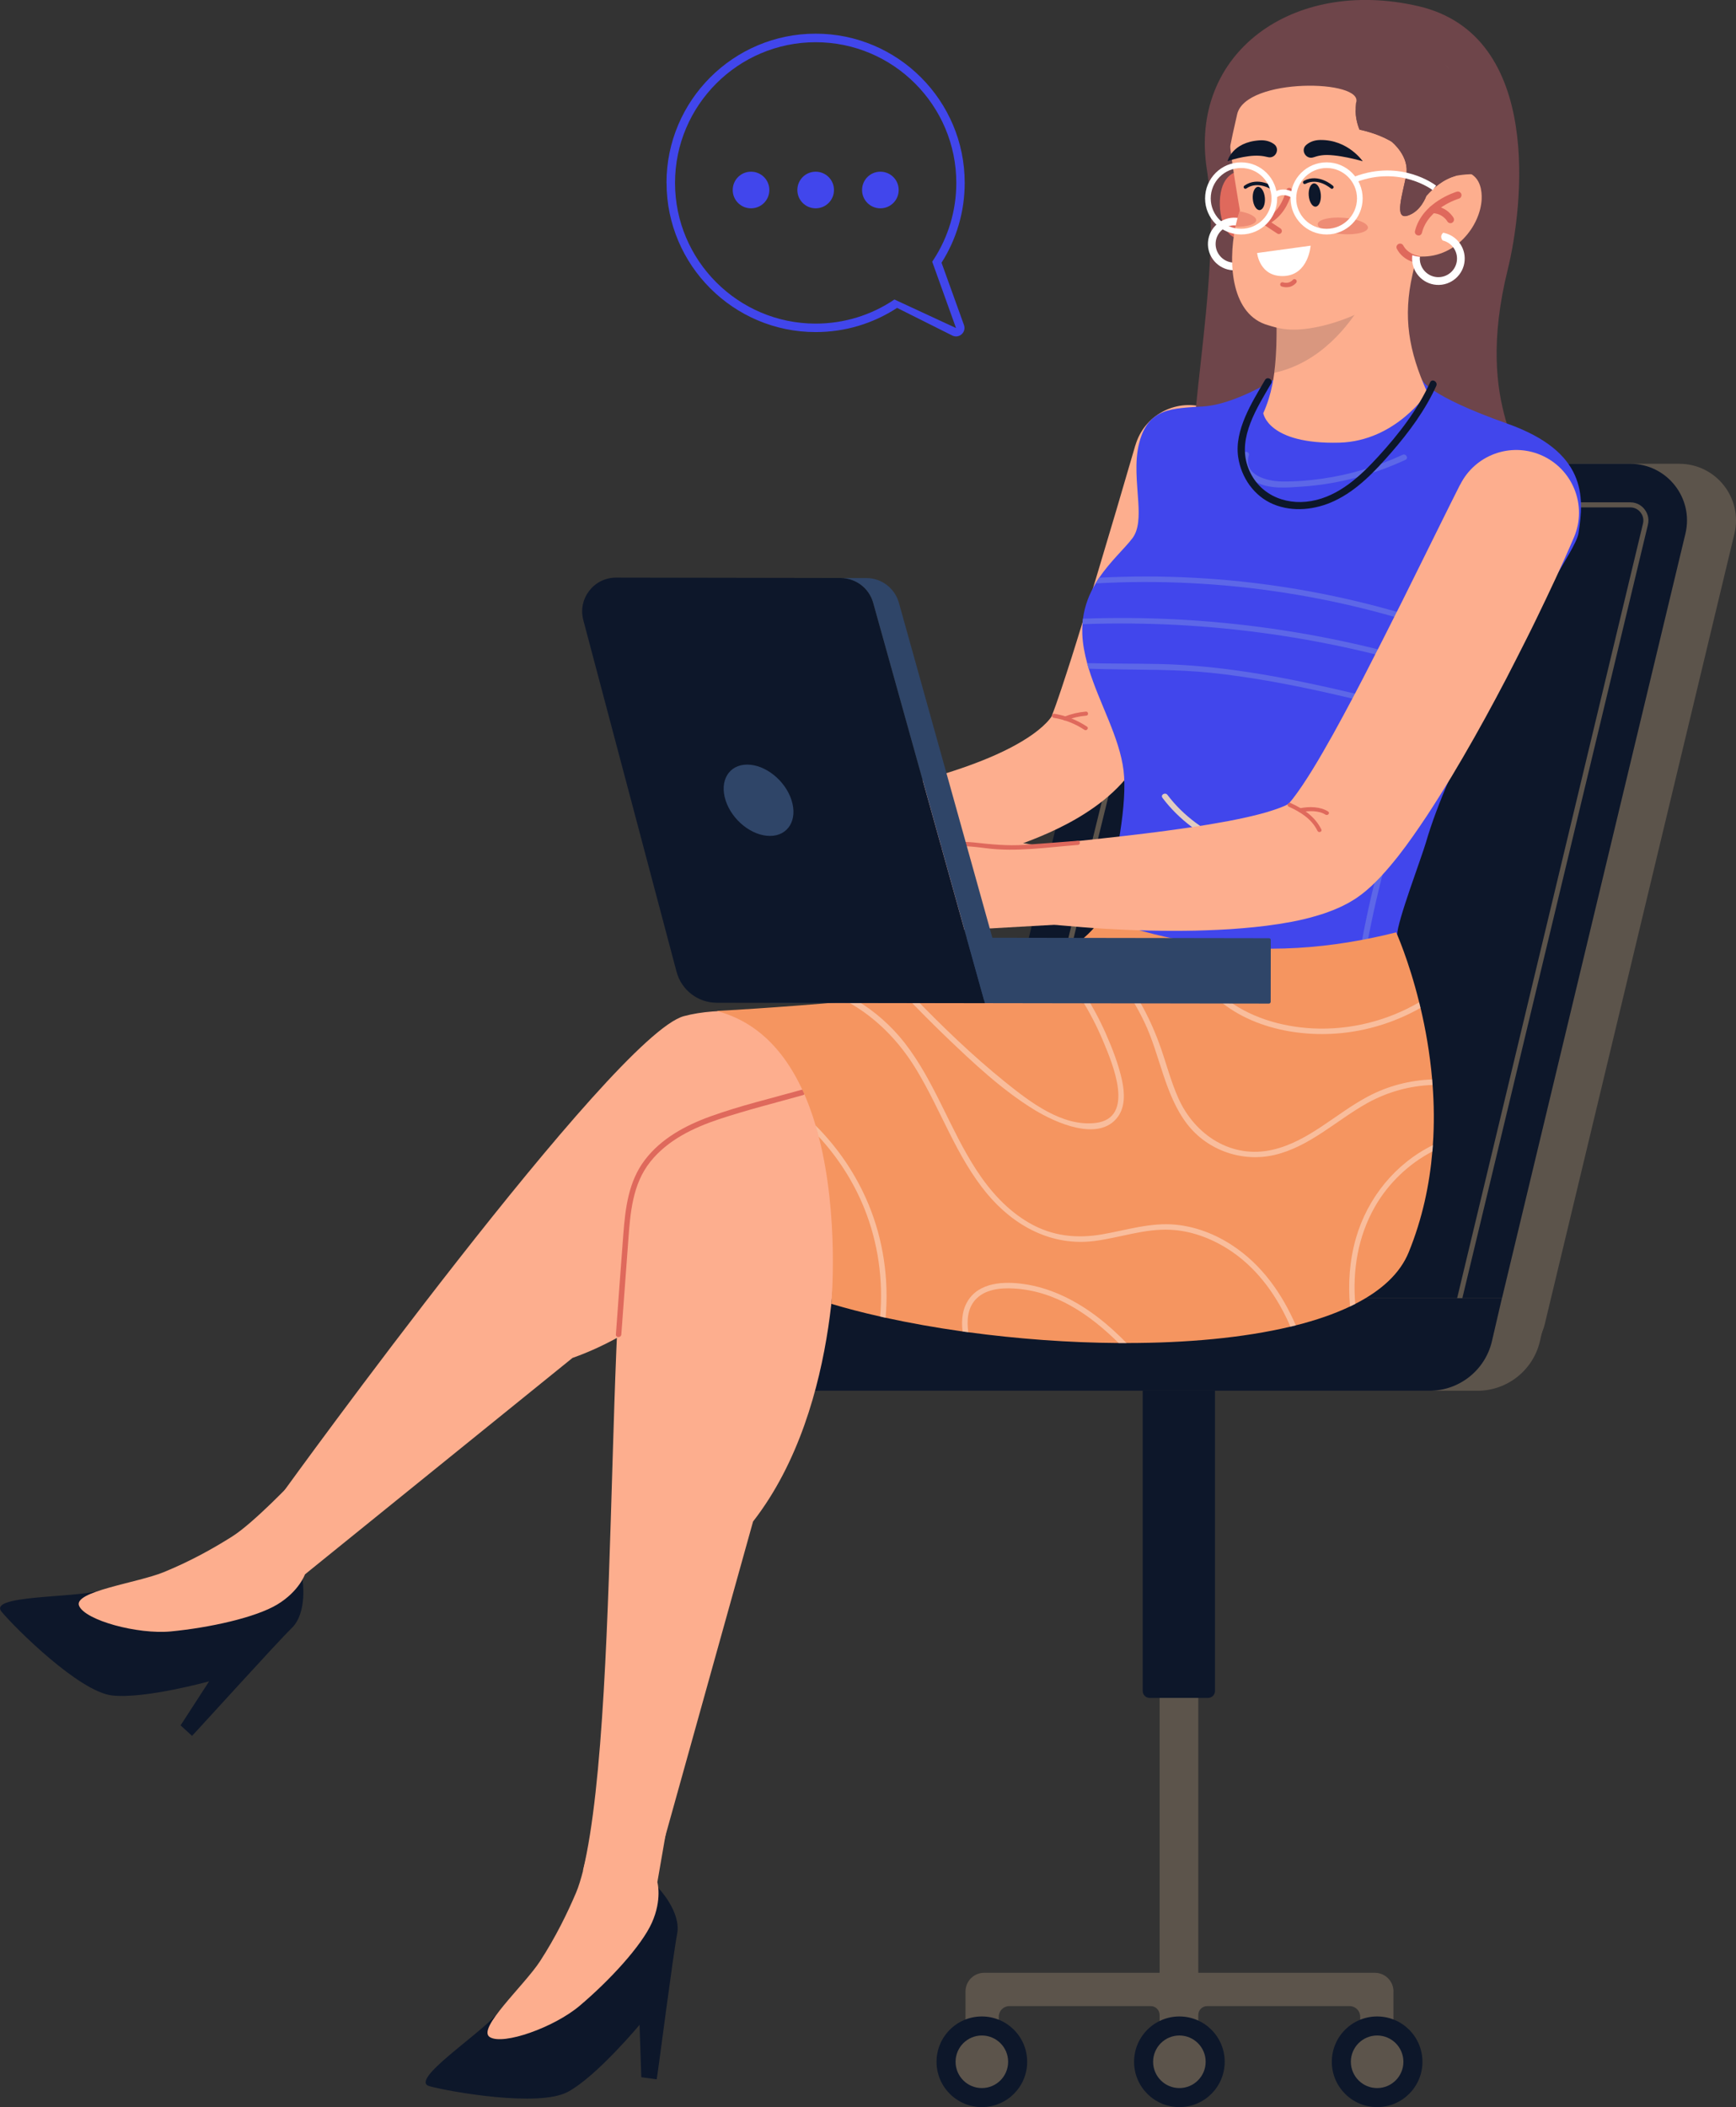
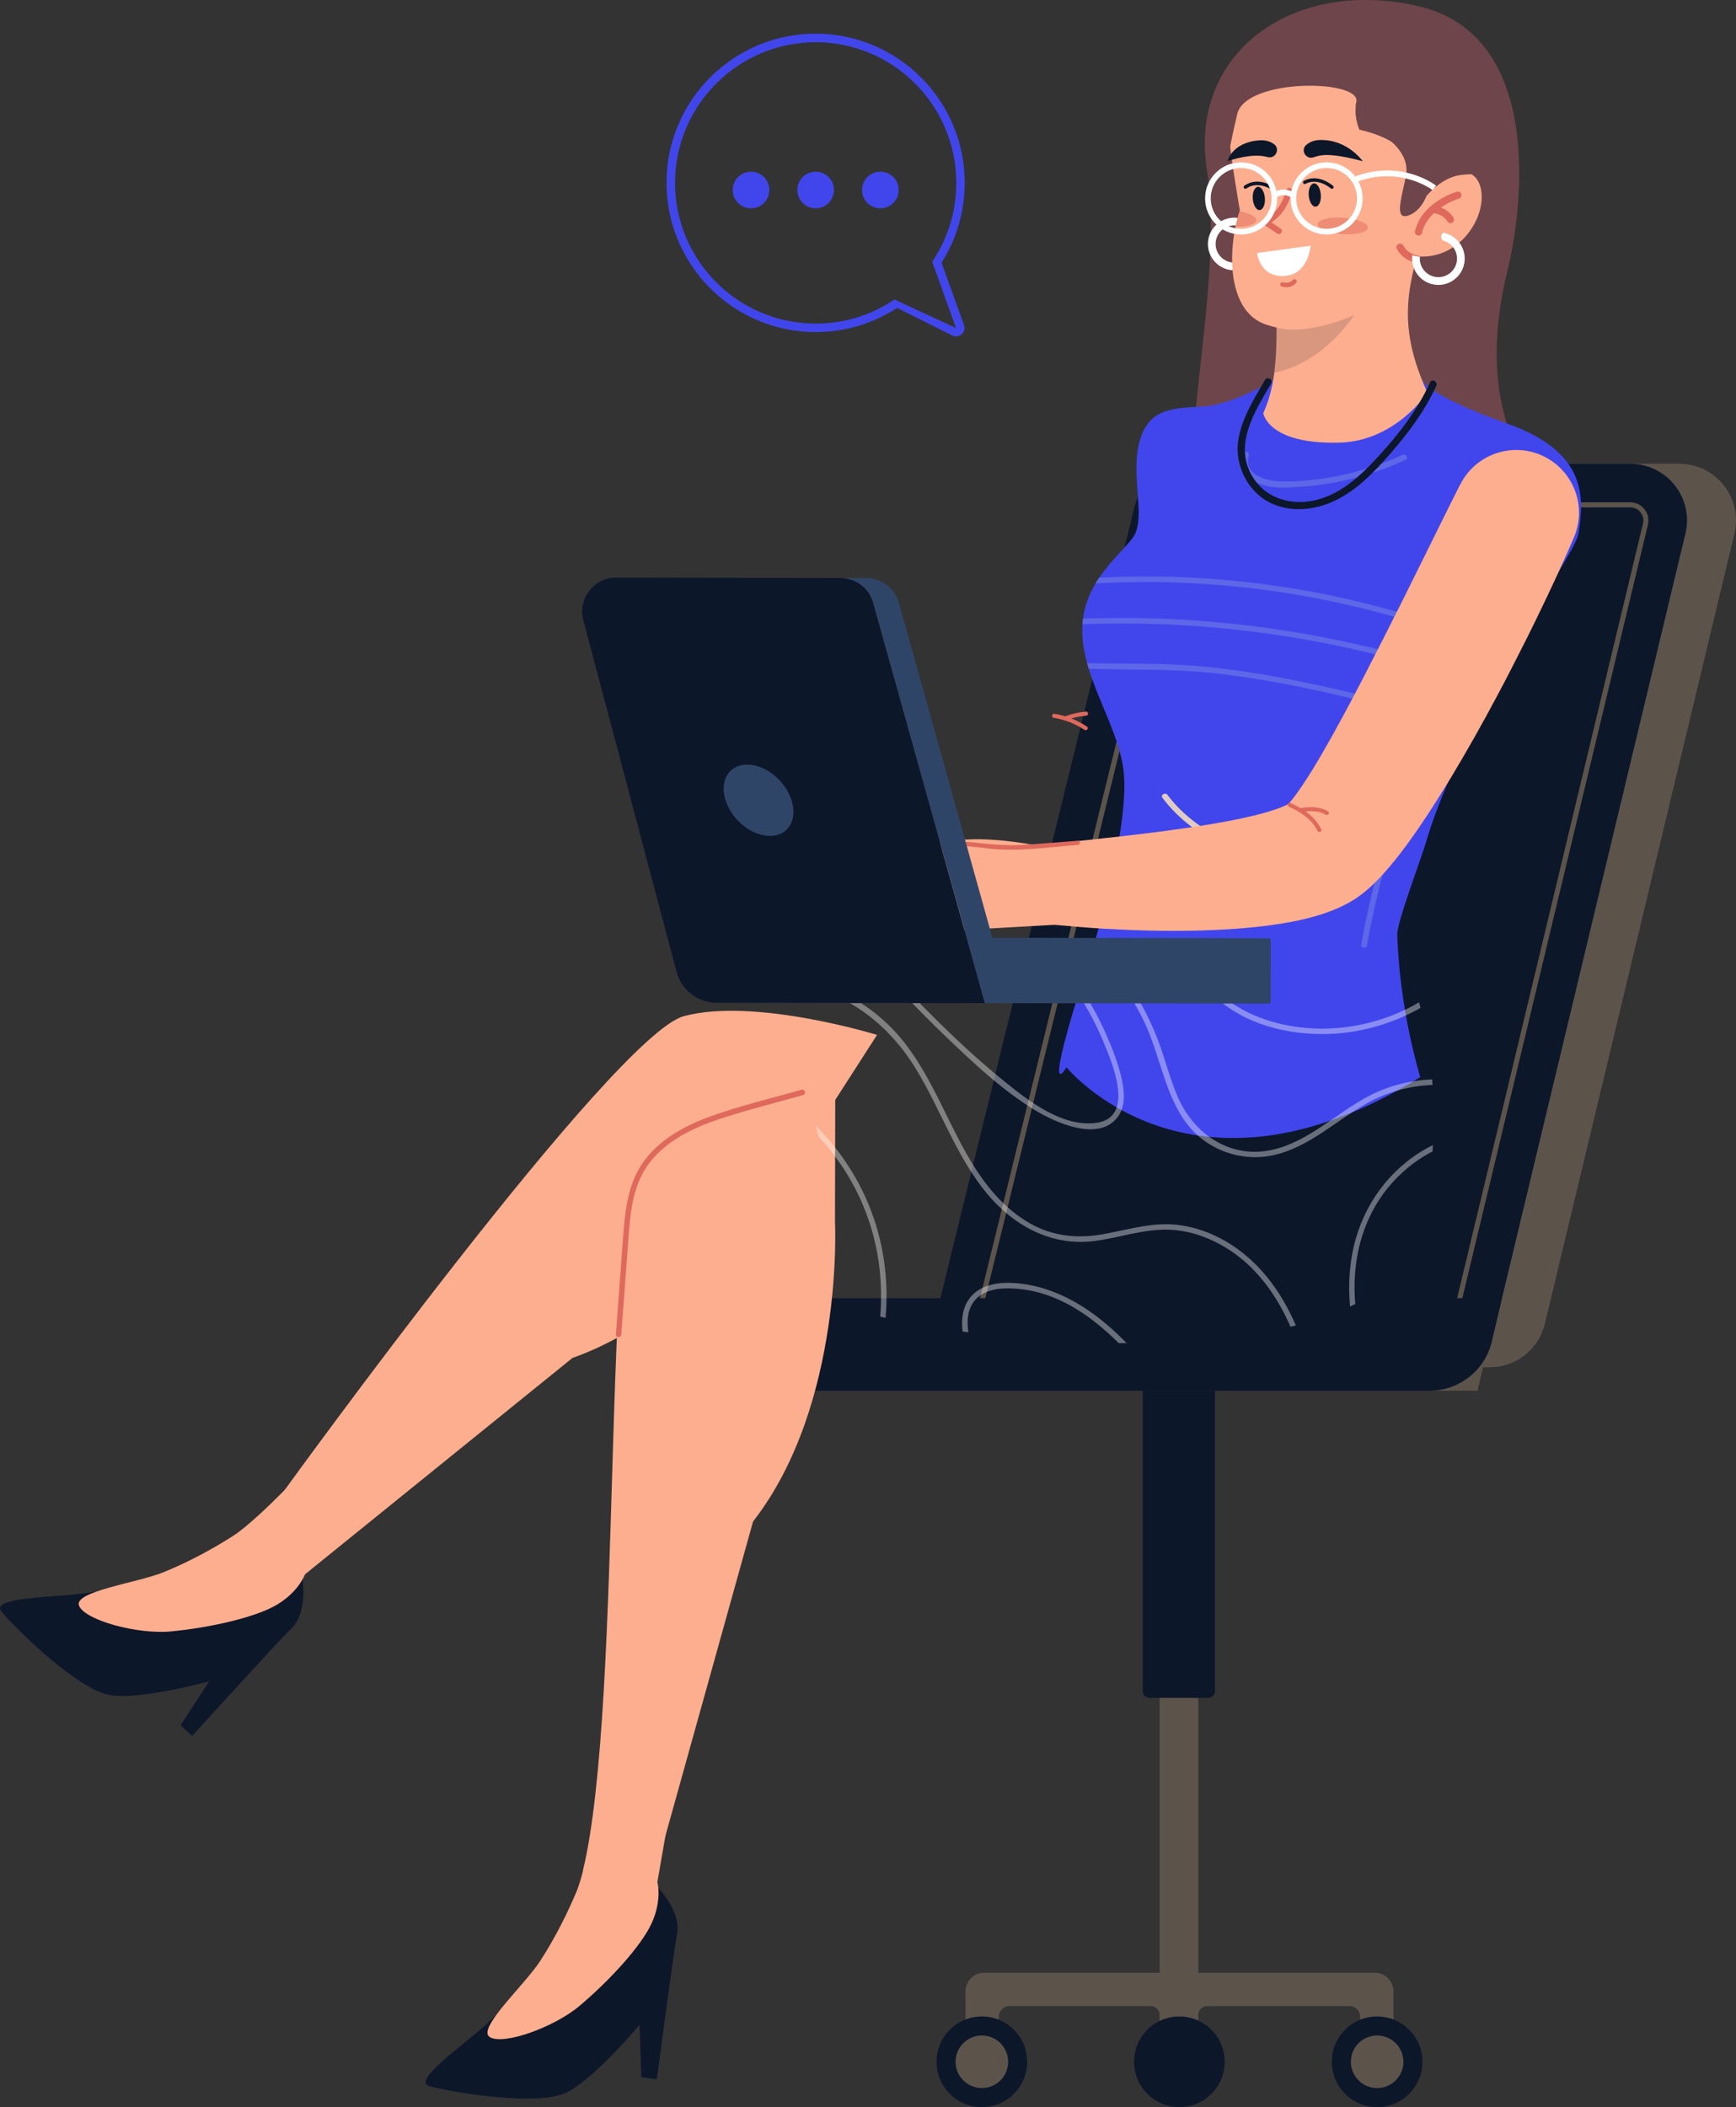
<svg xmlns="http://www.w3.org/2000/svg" viewBox="0 0 239.84 291">
  <rect x="0" y="0" width="239.84" height="291" fill="#333333" stroke="none" />
  <defs>
    <style>.d{fill:#0d172a;}.e,.f{fill:#fff;}.g{fill:#4146ec;}.f{opacity:.38;}.h{fill:#df695c;}.i{opacity:.5;}.j{fill:#6e454a;}.k{fill:#f59560;}.l{opacity:.15;}.m{fill:#5c544b;}.n{fill:#e1ccc1;}.o{fill:#fdae8e;}.p{fill:#5d67e8;}.q{fill:#2f4568;}</style>
  </defs>
  <g id="a" />
  <g id="b">
    <g id="c">
      <g>
        <g>
          <path class="g" d="M92.09,25.26c0,11.36,9.24,20.6,20.6,20.6,4.03,0,7.91-1.16,11.25-3.34l7.63,3.82c.17,.08,.34,.12,.52,.12,.28,0,.55-.1,.77-.3,.36-.32,.48-.81,.32-1.27l-3.1-8.61c2.1-3.3,3.2-7.1,3.2-11.03,0-11.36-9.24-20.6-20.6-20.6-11.36,0-20.6,9.24-20.6,20.6Zm1.17,0c0-10.71,8.72-19.43,19.43-19.43,10.71,0,19.43,8.72,19.43,19.43,0,3.8-1.1,7.48-3.17,10.64l-.16,.24,3.29,9.16-8.51-3.94c-3.21,2.18-6.98,3.33-10.88,3.33-10.71,0-19.43-8.72-19.43-19.43Z" />
          <path class="g" d="M121.63,23.71c1.4,0,2.53,1.13,2.53,2.53,0,1.4-1.13,2.53-2.53,2.53-1.4,0-2.53-1.13-2.53-2.53s1.13-2.53,2.53-2.53Z" />
          <path class="g" d="M103.76,23.71c1.4,0,2.53,1.13,2.53,2.53s-1.13,2.53-2.53,2.53c-1.4,0-2.53-1.13-2.53-2.53,0-1.4,1.13-2.53,2.53-2.53Z" />
          <path class="g" d="M112.69,23.71c1.4,0,2.53,1.13,2.53,2.53,0,1.4-1.13,2.53-2.53,2.53-1.4,0-2.53-1.13-2.53-2.53,0-1.4,1.13-2.53,2.53-2.53Z" />
        </g>
        <g>
          <g>
            <g>
              <path class="m" d="M192.51,275.02v4.68h-4.59v-1.2c0-.81-.66-1.46-1.46-1.46h-19.68c-.68,0-1.23,.55-1.23,1.23v1.44h-5.34v-1.44c0-.68-.55-1.23-1.23-1.23h-19.53c-.81,0-1.46,.66-1.46,1.46v1.2h-4.6v-4.68c0-1.43,1.16-2.58,2.58-2.58h24.24v-90.81h5.34v90.81h24.39c1.43,0,2.58,1.16,2.58,2.58Z" />
              <path class="d" d="M166.89,234.48h-8.05c-.54,0-.97-.43-.97-.97v-50.2h9.99v50.2c0,.54-.43,.97-.97,.97Z" />
            </g>
            <g>
              <path class="m" d="M239.62,73.71l-26.19,109.11c-.85,3.52-3.99,6-7.61,6h-61.48c-5.08,0-8.82-4.76-7.61-9.7l26.78-109.11c.86-3.5,4-5.96,7.61-5.96h60.89c5.06,0,8.8,4.73,7.61,9.66Z" />
              <path class="d" d="M232.85,73.71l-26.19,109.11c-.85,3.52-3.99,6-7.61,6h-61.48c-5.08,0-8.82-4.76-7.61-9.7l26.78-109.11c.86-3.5,4-5.96,7.61-5.96h60.89c5.06,0,8.8,4.73,7.61,9.66Z" />
              <path class="m" d="M199.04,183.5h-61.48c-1.06,0-1.69-.6-1.98-.96-.28-.36-.72-1.12-.46-2.15l26.78-109.11c.28-1.13,1.28-1.91,2.44-1.91h60.89c1.06,0,1.69,.6,1.97,.96,.28,.36,.72,1.11,.47,2.14l-26.19,109.11c-.27,1.13-1.28,1.93-2.44,1.93Zm-34.69-113.43c-.83,0-1.56,.57-1.76,1.38l-26.78,109.11c-.18,.74,.13,1.29,.33,1.55,.2,.26,.66,.69,1.42,.69h61.48c.84,0,1.56-.57,1.76-1.39l26.19-109.11c.18-.74-.14-1.28-.34-1.54-.2-.26-.66-.69-1.42-.69h-60.89Z" />
            </g>
-             <path class="m" d="M100.88,192.06h103.25c4.11,0,7.69-2.84,8.62-6.84l1.38-5.94H103.86l-2.98,12.79Z" />
+             <path class="m" d="M100.88,192.06h103.25l1.38-5.94H103.86l-2.98,12.79Z" />
            <path class="d" d="M102.3,192.06h95.2c4.11,0,7.69-2.84,8.62-6.84l1.38-5.94H102.3c-2.97,0-5.55,2.05-6.23,4.94h0c-.93,4.01,2.11,7.84,6.23,7.84Z" />
          </g>
          <g>
            <g>
-               <path class="o" d="M156.85,61.51c-1.75,6.01-3.53,12.05-5.34,18.05-.91,3-1.82,6-2.75,8.97-.46,1.49-.93,2.97-1.41,4.43-.47,1.46-.96,2.92-1.44,4.29l-.36,.98-.28,.72s-.01,.03-.01,.03c0-.01,.02-.03,.02-.04,0,0,0,0,.02-.03l.07-.11c.04-.06,.12-.19,.09-.13-.05,.07-.08,.14-.13,.21-.1,.15-.21,.3-.34,.46-.52,.64-1.32,1.36-2.27,2.04-1.93,1.38-4.4,2.61-7.02,3.65-2.63,1.05-5.43,1.94-8.28,2.71-1.43,.38-2.87,.73-4.33,1.05-.73,.16-1.45,.31-2.18,.45l-1.08,.2-1.01,.18-.21,.04c-3.19,.56-5.33,3.59-4.77,6.79,.54,3.08,3.4,5.18,6.47,4.82l.69-.08,.64-.08,1.25-.17c.83-.12,1.65-.25,2.47-.39,1.64-.28,3.28-.59,4.91-.95,3.27-.71,6.53-1.57,9.82-2.7,1.64-.57,3.29-1.21,4.94-1.95,1.65-.75,3.32-1.61,4.98-2.68,1.66-1.07,3.34-2.34,4.92-4.05,.39-.43,.78-.88,1.16-1.37,.19-.24,.37-.5,.55-.76,.07-.09,.42-.66,.47-.77l.16-.3,.12-.23,.11-.22,.09-.19,.17-.37,.3-.67c.18-.42,.35-.83,.51-1.22,.65-1.58,1.22-3.08,1.8-4.59,.57-1.51,1.13-3,1.67-4.5,1.1-2.99,2.17-5.98,3.23-8.96,2.12-5.97,4.2-11.93,6.26-17.93,1.38-4.02-.75-8.4-4.77-9.78-4.02-1.38-8.4,.75-9.78,4.77-.04,.11-.07,.22-.11,.33v.04Z" />
              <path class="h" d="M145.67,98.57c1.63,.27,3.13,.86,4.51,1.78,.3,.2-.06,.64-.36,.44-1.29-.86-2.71-1.41-4.24-1.66-.36-.06-.26-.62,.1-.56h0Z" />
              <path class="h" d="M147.04,98.97c.96-.38,1.95-.61,2.98-.7,.36-.03,.42,.53,.06,.56-.98,.08-1.92,.3-2.83,.66-.34,.13-.54-.39-.2-.53h0Z" />
            </g>
            <path class="o" d="M110.98,158.74s-12.54,21.95-31.89,28.79l-36.95,29.88-2.84-11.6s45.45-62.85,55.18-65.48c9.73-2.63,26.69,2.59,26.69,2.59l-10.18,15.82Z" />
            <g>
              <path class="d" d="M13.67,219.68c3.61-1.01,28.12-1.56,28.12-1.56,0,0,.75,4.54-1.49,6.72-2.13,2.08-12.62,13.69-13.77,14.88l-1.58-1.45,3.94-6.08s-8.9,2.46-13.41,1.95c-4.52-.51-13.34-9.25-15.26-11.56-1.93-2.31,9.86-1.89,13.46-2.9Z" />
              <path class="o" d="M47.53,211.95l-5.39,5.45s-.81,2.35-3.82,4.17c-3.01,1.82-9.4,3.22-14.73,3.73-4.6,.43-11.8-1.53-12.66-3.53-.86-2,8.01-3.16,11.67-4.65,3.66-1.49,6.9-3.3,9.49-4.94,2.99-1.89,8.5-7.71,8.5-7.71l6.93,7.48Z" />
            </g>
            <path class="o" d="M115.36,168.68s1.28,25.25-11.32,41.44l-12.94,46.39-10.56,1.81c5.65-23.41,2.51-94.67,8.27-98.73,8.23-5.81,26.59-9.72,26.59-9.72l-.04,18.82Z" />
            <path class="h" d="M110.95,151.23c-3.86,1.08-7.77,2.06-11.58,3.32-3.55,1.18-7.12,2.88-9.51,5.87-2.49,3.11-2.78,7.09-3.06,10.91-.32,4.32-.64,8.64-.96,12.96-.04,.48-.79,.48-.75,0,.34-4.63,.67-9.26,1.03-13.89,.28-3.59,.72-7.26,2.97-10.21,2.24-2.95,5.59-4.76,9.01-6,4.12-1.49,8.44-2.51,12.65-3.69,.47-.13,.67,.6,.2,.73h0Z" />
            <g>
              <path class="d" d="M68.73,278.03c2.39-2.89,22.21-17.32,22.21-17.32,0,0,3.2,3.3,2.61,6.37-.57,2.92-2.55,18.45-2.82,20.07l-2.13-.29-.24-7.24s-5.9,7.1-9.9,9.26c-4,2.16-16.23,.01-19.13-.78-2.9-.8,7.02-7.18,9.4-10.07Z" />
              <path class="o" d="M92.13,252.37l-1.31,7.55s.68,2.4-.76,5.61c-1.44,3.21-5.88,8.01-9.98,11.47-3.53,2.98-10.56,5.48-12.41,4.32-1.85-1.15,4.78-7.16,6.94-10.48,2.15-3.31,3.78-6.65,4.98-9.47,1.38-3.25,2.59-11.18,2.59-11.18l9.96,2.19Z" />
            </g>
            <path class="j" d="M210.59,67.35c1.01-4.27-7.1-10.64-2.28-30.16,2.07-8.4,4.99-32.32-12.36-36.34-17.35-4.01-31.77,6.49-29.2,22.65,2.41,15.14-4.33,40.31-1.05,45.37l44.89-1.52Z" />
            <path class="g" d="M147.34,147.39s17.06,21.04,48.88,1.36c0,0-2.86-9.12-3.18-19.69-.05-1.67,3.37-10.68,3.95-12.68,3.17-10.94,11.89-26.07,17.12-35.29,2.01-3.55,3.76-6.16,3.97-7.45,.8-5.09,1.14-11.24-9.85-15.14-10.99-3.9-11.72-5.98-11.72-5.98l-20.6-.04s-5.4,3.38-9.66,3.65c-4.26,.27-7.59,.17-8.85,4.99-.7,2.67-.29,5.62-.14,8.17,.13,2.05,.09,3.85-.81,5.04-1.06,1.41-3.02,3.14-4.59,5.46-.17,.25-.34,.52-.5,.79-.84,1.4-1.5,3.01-1.74,4.87-.03,.25-.06,.5-.07,.76-.03,.46-.04,.93-.02,1.42,.06,1.33,.31,2.64,.67,3.96,.07,.26,.14,.51,.22,.77,1.46,4.77,4.25,9.45,4.81,14.07,.26,2.19,.04,5.21-.48,8.54-.93,6.03-2.82,13.11-4.5,18.32-6.57,20.42-2.91,14.1-2.91,14.1Z" />
            <path class="p" d="M151.36,80.57c17.51-.98,35.13,1.76,51.52,8.03,.46,.17,.66-.56,.2-.73-16.3-6.24-33.82-8.99-51.23-8.09-.17,.25-.34,.52-.5,.79Z" />
            <path class="p" d="M149.54,86.2c17.37-.64,34.79,1.82,51.32,7.3,.47,.15,.66-.58,.2-.73-16.56-5.49-34.03-7.97-51.44-7.33-.03,.25-.06,.5-.07,.76Z" />
            <path class="p" d="M150.19,91.58c.07,.26,.14,.51,.22,.77,.77,.02,1.54,.04,2.32,.06,4.86,.11,9.68,0,14.53,.5,10.49,1.09,20.72,3.84,30.94,6.36,.48,.12,.68-.62,.2-.73-4.62-1.14-9.22-2.32-13.86-3.37-8-1.82-16.13-3.29-24.36-3.47-3.33-.07-6.67-.04-10-.12Z" />
            <path class="n" d="M160.6,110.18c4.58,6.08,12.77,9.32,20.26,8.53,.51-.05,.51-.85,0-.8-7.19,.76-15.16-2.28-19.57-8.14-.31-.41-1,0-.69,.4h0Z" />
            <path class="p" d="M171.77,62.66c-.46,1.5,.3,3.03,1.62,3.83,1.88,1.12,4.44,.85,6.51,.71,4.95-.34,9.78-1.62,14.28-3.7,.47-.22,.06-.91-.4-.69-3.52,1.62-7.24,2.74-11.08,3.29-1.87,.27-3.79,.42-5.68,.39-1.99-.04-5.32-.89-4.48-3.61,.15-.49-.62-.7-.77-.21h0Z" />
            <path class="p" d="M206.38,82.37c-8.98,14.73-15.2,31.05-18.31,48.02-.09,.5,.68,.72,.77,.21,3.1-16.91,9.28-33.15,18.23-47.82,.27-.44-.42-.84-.69-.4h0Z" />
            <g>
-               <path class="h" d="M171.55,23.59s-2.07-.06-2.78,2.51c-.71,2.57,.09,7.1,2.81,6.87,2.71-.22-.03-9.38-.03-9.38Z" />
              <path class="e" d="M170.26,37.32c-2-.14-3.51-1.89-3.37-3.88,.14-2,1.89-3.51,3.88-3.37,2,.14,3.51,1.89,3.37,3.88-.14,2-1.89,3.51-3.88,3.37Zm.44-6.19c-1.42-.1-2.65,.97-2.75,2.38-.1,1.41,.97,2.65,2.38,2.75,1.42,.1,2.65-.97,2.75-2.38,.1-1.42-.97-2.65-2.38-2.75Z" />
              <g>
                <path class="o" d="M197.22,54.21s-4.37,6.71-12.17,6.92c-9.9,.26-10.52-4.07-10.52-4.07,.57-1.27,.97-2.55,1.25-3.94,.11-.53,.2-1.07,.27-1.63,.2-1.54,.3-3.24,.32-5.21,0-.46,.01-.94,0-1.44v-.06c6.93-.81,12.8-3.15,17.16-7.68l1.08-.48,.73-.33,.08,.41-.28,1.24c-1.31,5.82-.56,10.47,2.06,16.28Z" />
                <path class="d" d="M175.61,52.97c-1.93,3.33-4.61,7.42-3.25,11.39,1.29,3.78,5,5.5,8.81,4.83,3.79-.66,6.76-3.42,9.26-6.16,2.82-3.09,5.41-6.41,7.15-10.23,.26-.57,1.11-.08,.85,.49-1.54,3.38-3.75,6.36-6.18,9.16-2.26,2.6-4.73,5.24-7.9,6.73-2.6,1.22-5.71,1.58-8.41,.46-2.67-1.1-4.47-3.7-4.88-6.53-.54-3.73,1.92-7.56,3.71-10.64,.32-.54,1.16-.05,.85,.49h0Z" />
              </g>
              <g class="l">
                <path class="d" d="M188.27,41.73c-1.8,3.05-5.78,8.36-12.21,9.75,.2-1.54,.3-3.24,.32-5.21,0-.46,.01-.94,0-1.44,.13,.03,.27,.06,.4,.08,3.65,.67,7.86-.75,11.48-3.19Z" />
              </g>
              <path class="o" d="M204.7,27.53c-.2,3.68-3.56,8.02-8.38,7.9h-.13c-.09,.21-.19,.41-.3,.62-.05,.09-.09,.18-.14,.27,0,0,0,.02-.02,.03-3.34,6.09-12.45,9.29-17.27,9.17-1.72-.05-2.86-.5-3.23-.6-5.05-1.38-5.63-8.34-4.55-13.57,.16-.76,.35-1.48,.57-2.15l.05-.14s-1.32-7.47-1.54-10.72c-.44-6.28,3.48-12.43,17.24-12.94,13.76-.51,16.58,8.16,17.3,12.72,.12,.76-.27,5.23-1.06,5.91,1.26,.73,1.52,2.28,1.46,3.51Z" />
              <path class="e" d="M181.07,33.93s-.28,4.03-3.68,4.19c-3.39,.15-3.71-3.18-3.71-3.18l7.38-1.01Z" />
              <path class="h" d="M178.05,39.65c.66-.13,1.02-.58,1.04-.61,.1-.13,.08-.33-.06-.43-.13-.1-.32-.08-.43,.05-.02,.03-.49,.59-1.34,.33-.16-.05-.33,.04-.38,.2-.05,.16,.04,.33,.2,.38,.37,.11,.69,.12,.96,.07Z" />
              <g>
                <path class="d" d="M173.08,27.47c.07,.89,.5,1.58,.96,1.54,.46-.04,.78-.78,.71-1.67-.07-.89-.5-1.57-.96-1.54-.46,.04-.78,.78-.71,1.67Z" />
                <path class="d" d="M175.95,26.24s.09-.05,.12-.09c.07-.11,.05-.25-.06-.33-.09-.06-2.21-1.5-4.09-.18-.11,.07-.13,.22-.06,.33,.07,.11,.22,.13,.33,.06,1.61-1.13,3.53,.17,3.55,.19,.06,.04,.14,.05,.21,.03Z" />
              </g>
              <g>
                <path class="d" d="M180.81,27c.07,.89,.5,1.58,.96,1.54,.46-.04,.78-.78,.71-1.67-.07-.89-.5-1.58-.96-1.54-.46,.04-.78,.78-.71,1.67Z" />
                <path class="d" d="M184.06,26.07s.09-.03,.13-.07c.09-.1,.08-.25-.02-.33-.08-.07-2-1.77-4.03-.7-.11,.06-.16,.2-.1,.32,.06,.12,.2,.16,.32,.1,1.75-.92,3.48,.62,3.5,.63,.06,.05,.14,.07,.21,.06Z" />
              </g>
              <g class="i">
                <path class="h" d="M173.55,30.42c-.04,.55-1.26,.92-2.86,.91,.16-.76,.35-1.48,.57-2.15,1.36,.25,2.32,.74,2.29,1.24Z" />
              </g>
              <g class="i">
                <path class="h" d="M182.05,30.95c-.04,.62,1.47,1.24,3.39,1.38,1.91,.14,3.5-.26,3.55-.88,.04-.62-1.47-1.24-3.39-1.38-1.91-.14-3.5,.26-3.55,.88Z" />
              </g>
              <path class="h" d="M196.32,35.42h-.13c-.09,.21-.19,.41-.3,.62-.05,.09-.09,.18-.14,.27,0,0,0,.02-.02,.02-.54-.12-1.22-.36-1.82-.84-.35-.28-.67-.64-.92-1.12-.13-.24-.04-.54,.21-.67,.24-.13,.54-.04,.67,.2,.28,.52,.7,.87,1.13,1.1,.29,.15,.59,.26,.85,.32,.17,.04,.33,.07,.46,.09Z" />
              <path class="e" d="M195.11,35.24c.33,.13,.73,.19,1.05,.23,0,.02,0,.04,0,.05-.1,1.42,.97,2.65,2.38,2.75,1.42,.1,2.65-.97,2.75-2.38,.09-1.28-.77-2.4-1.98-2.68-.29-.39-.27-.75,.08-1.07,1.79,.33,3.1,1.97,2.96,3.83-.14,2-1.89,3.51-3.88,3.37-2-.14-3.51-1.89-3.37-3.88,0-.07,.01-.14,.02-.2Z" />
              <path class="j" d="M200.87,10.19c-2.78-3.2-6.74-5.86-11.68-5.83-6.92,.03-13.44,2.11-17.16,5.65-1.8,1.7-2.95,3.75-3.2,6.07-.76,7.15,.86,5.84,.86,5.84,0,0-.03-.17,.26-1.68h0c.18-.91,.47-2.31,.97-4.46,1.18-5.12,17.66-4.83,16.42-1.56,0,0-.07,.41-.06,1.06,.01,.69,.13,1.64,.54,2.62,.13,.03,.26,.06,.37,.08,1.63,.39,2.96,.93,4.05,1.57h0c.14,.11,2.53,2.06,2.03,4.66-.51,2.68-1.69,6.14,.18,5.57,1.87-.57,2.6-2.73,2.6-2.73h0c1.04-1.15,2.31-2.29,4.13-2.79,.86-4.7,1.29-9.51-.32-14.08Z" />
              <path class="j" d="M204.71,24.27c-1.11-.47-3.52,0-3.52,0-1.82,.5-3.09,1.64-4.13,2.79h0s-.73,2.16-2.6,2.73c-1.87,.57-.69-2.9-.18-5.57,.5-2.6-1.9-4.55-2.03-4.66h0c-1.09-.64-2.42-1.18-4.05-1.57-.12-.03-.24-.06-.37-.08-.41-.98-.53-1.93-.54-2.62,1.33-.66,8.42-3.48,13.29-2.32-.95-1.3-.36-4.95-.36-4.95,0,0,5.13,4.93,6.07,8.8,.93,3.87-.47,7.93-1.57,7.46Z" />
              <path class="h" d="M176.68,32.32c-.08,0-.15-.02-.22-.07l-1.82-1.2c-.12-.08-.19-.22-.19-.37,0-.15,.09-.28,.22-.35,1.53-.79,2.49-2.09,3.04-4.08,.06-.22,.29-.35,.51-.29,.22,.06,.35,.29,.29,.51-.54,1.96-1.46,3.33-2.86,4.25l1.26,.83c.19,.13,.25,.39,.12,.58-.08,.12-.22,.19-.36,.19Z" />
              <g>
                <path class="e" d="M178.3,27.4c0-2.75,2.23-4.98,4.98-4.98s4.98,2.23,4.98,4.98c0,2.75-2.23,4.98-4.98,4.98s-4.98-2.23-4.98-4.98Zm.78,0c0,2.31,1.88,4.2,4.2,4.2,2.31,0,4.2-1.88,4.2-4.2,0-2.31-1.88-4.2-4.2-4.2-2.31,0-4.2,1.88-4.2,4.2Z" />
                <path class="e" d="M166.49,27.4c0-2.75,2.23-4.98,4.98-4.98s4.98,2.23,4.98,4.98c0,2.75-2.23,4.98-4.98,4.98s-4.98-2.23-4.98-4.98Zm.78,0c0,2.31,1.88,4.2,4.2,4.2,2.31,0,4.2-1.88,4.2-4.2,0-2.31-1.88-4.2-4.2-4.2-2.31,0-4.2,1.88-4.2,4.2Z" />
                <path class="e" d="M197.93,26.26l.48-.62c-.19-.15-4.84-3.67-11.26-1.25l.28,.73c6.03-2.26,10.47,1.11,10.51,1.14Z" />
                <path class="e" d="M178.47,27.34l.47-.63c-.56-.42-1.94-.97-3.13,0l.5,.61c1.01-.83,2.12-.02,2.17,.01Z" />
              </g>
              <path class="d" d="M181.48,21.72c-1.05,.37-1.86-.99-1.01-1.71,.44-.38,1.07-.67,1.95-.68,3.83-.04,5.85,2.94,5.85,2.94,0,0-3.75-1.1-5.69-.82-.45,.06-.81,.17-1.1,.27Z" />
              <path class="d" d="M175.14,21.69c1.08,.29,1.77-1.13,.87-1.79-.47-.34-1.12-.58-2-.52-3.82,.26-4.42,2.88-4.42,2.88,0,0,2.47-.88,4.42-.75,.45,.03,.82,.1,1.12,.18Z" />
              <path class="h" d="M196.02,32.53c.2-.02,.38-.17,.43-.38,.85-3.43,5.06-4.71,5.11-4.72,.26-.08,.41-.35,.34-.62-.08-.26-.35-.41-.62-.34-.2,.06-4.8,1.45-5.79,5.43-.07,.27,.1,.54,.36,.6,.06,.01,.12,.02,.17,.01Z" />
              <path class="h" d="M200.44,30.82c.06,0,.12-.03,.18-.06,.24-.13,.33-.43,.2-.67-.04-.07-.9-1.62-2.92-1.64-.27,0-.5,.22-.5,.49,0,.27,.22,.5,.49,.5,1.44,.02,2.05,1.11,2.06,1.12,.1,.18,.3,.28,.49,.26Z" />
            </g>
            <g>
-               <path class="k" d="M99.06,139.63c7.43,1.96,11.47,8.52,13.63,15.81,.15,.5,.29,1.01,.42,1.52,2.86,11.04,1.74,23.1,1.74,23.1,2.11,.63,4.37,1.22,6.75,1.75,.25,.06,.5,.11,.75,.17,3.35,.73,6.93,1.37,10.63,1.89,.26,.04,.52,.07,.79,.11,6.74,.91,13.87,1.45,20.79,1.49,.36,0,.73,0,1.09,0h0c8.22,0,16.09-.7,22.63-2.26,.25-.06,.49-.12,.74-.18,2.78-.7,5.3-1.56,7.48-2.6,.25-.12,.49-.24,.73-.36,3.6-1.84,6.19-4.19,7.39-7.13,1.9-4.66,2.89-9.39,3.27-13.94,.03-.29,.05-.59,.07-.88,.2-2.87,.16-5.66-.04-8.3-.02-.25-.04-.5-.06-.76-.32-3.65-.92-7.01-1.61-9.9-.06-.26-.12-.51-.19-.77-1.46-5.88-3.17-9.63-3.17-9.63-8.81,2.21-18.11,3.07-28.35,1.32-.26-.04-.52-.09-.78-.14-3.74-.68-7.6-1.71-11.61-3.15,0,0-.64,1.21-2.48,2.8-.19,.16-.39,.33-.61,.5-.81,.64-1.8,1.33-3.01,2.02-.22,.12-.44,.25-.67,.37-3.08,1.63-7.43,3.21-13.5,4.11-1.88,.28-3.86,.54-5.9,.78h0c-.31,.04-.63,.07-.94,.11-2.2,.25-4.44,.48-6.64,.69h0c-.46,.04-.91,.08-1.36,.13h0c-9.6,.87-17.98,1.31-17.98,1.31Z" />
              <g>
                <path class="f" d="M186.51,180.44c.25-.12,.49-.24,.73-.36-.4-4.64,.37-9.33,2.71-13.43,1.84-3.22,4.66-5.93,7.96-7.64,.03-.29,.05-.59,.07-.88-5.2,2.55-9.05,7.3-10.65,12.87-.88,3.08-1.11,6.27-.81,9.43Z" />
                <path class="f" d="M117.05,138.32c3.89,2.14,7.12,5.38,9.53,9.36,3.42,5.61,5.52,12.01,9.75,17.12,3.72,4.49,8.95,7.34,14.88,6.58,3.5-.45,6.9-1.72,10.47-1.55,3.08,.14,6.04,1.32,8.56,3.05,3.72,2.57,6.27,6.27,8.05,10.34,.25-.06,.49-.12,.74-.18-1.9-4.38-4.67-8.34-8.74-11.03-2.34-1.55-5.03-2.6-7.83-2.88-3.45-.34-6.76,.73-10.12,1.32-3.56,.63-6.95,.27-10.12-1.55-3.06-1.76-5.45-4.43-7.35-7.36-3.67-5.64-5.74-12.21-9.91-17.55-1.83-2.33-4.06-4.29-6.55-5.8h0c-.46,.04-.91,.08-1.36,.13Z" />
                <path class="f" d="M112.69,155.45c.15,.5,.29,1.01,.42,1.52,2.67,2.89,4.82,6.24,6.3,9.9,1.91,4.75,2.63,9.9,2.19,14.95,.25,.06,.5,.11,.75,.17,.47-5.31-.3-10.72-2.36-15.68-1.69-4.08-4.2-7.77-7.3-10.87Z" />
                <path class="f" d="M132.99,183.88c.26,.04,.52,.07,.79,.11-.23-1.59-.11-3.27,.94-4.46,1.3-1.49,3.52-1.7,5.36-1.59,5.78,.34,10.47,3.58,14.49,7.55,.36,0,.73,0,1.09,0-1.23-1.26-2.53-2.46-3.94-3.54-2.83-2.18-6.12-3.9-9.67-4.53-2.67-.47-6.25-.55-8.08,1.85-.99,1.3-1.19,2.97-.98,4.62Z" />
                <path class="f" d="M125.05,137.51c1.86,1.94,3.74,3.84,5.68,5.7,3.77,3.61,7.74,7.35,12.22,10.08,2.85,1.74,8.87,4.48,11.48,.95,1.05-1.42,.94-3.33,.6-4.97-.48-2.26-1.35-4.48-2.28-6.59-1.7-3.82-3.96-7.36-6.69-10.53-.22,.12-.44,.25-.67,.37,2.91,3.36,5.3,7.16,7.02,11.27,1.27,3.03,4.52,10.62-1.05,11.29-4.61,.55-9.1-2.93-12.46-5.63-4.59-3.7-8.82-7.79-12.91-12.03h0c-.31,.04-.63,.07-.94,.11Z" />
                <path class="f" d="M149.07,130.12c3.99,2.73,6.98,6.71,9.06,11.09,2.16,4.54,2.77,9.98,5.89,14.03,2.8,3.63,7.59,5.3,12.05,4.26,4.86-1.13,8.57-4.79,12.82-7.16,2.81-1.56,5.9-2.4,9.03-2.51-.02-.25-.04-.5-.06-.76-3.06,.11-6.08,.88-8.84,2.34-4.42,2.33-8.18,6.2-13.16,7.36-5.68,1.32-10.75-1.98-13.05-7.08-1.1-2.45-1.73-5.07-2.66-7.59-.83-2.26-1.86-4.45-3.12-6.5-1.92-3.12-4.37-5.91-7.36-7.99-.19,.16-.39,.33-.61,.5Z" />
                <path class="f" d="M163.77,129.97c.29,2.3,1.3,4.52,2.81,6.33,4.56,5.44,12.62,7.14,19.38,6.3,3.63-.45,7.14-1.62,10.29-3.41-.06-.26-.12-.51-.19-.77-4.41,2.57-9.57,3.86-14.71,3.6-4.34-.22-8.86-1.55-12.27-4.32-2.38-1.92-4.09-4.66-4.54-7.6-.26-.04-.52-.09-.78-.14Z" />
              </g>
            </g>
            <g>
              <path class="o" d="M201.72,66.93l-1.33,2.65-1.33,2.68-2.66,5.37-2.66,5.36-2.69,5.33c-1.8,3.54-3.6,7.06-5.46,10.49-.92,1.72-1.86,3.4-2.81,5.04-.94,1.63-1.91,3.22-2.86,4.63-.47,.7-.94,1.35-1.33,1.85l-.14,.17c-.05,.06-.09,.12-.13,.15l-.18,.22-.03,.04s0,0,0,0c0,0,0,0,0,0,0,0,0,.01,.02,0,.03-.02,.07-.05,.11-.06h0s0,.02-.01,.02l-.03,.02-.03,.03s-.03,.02-.05,.03l-.11,.07-.15,.08s-.11,.06-.17,.09l-.19,.09c-.15,.06-.27,.12-.43,.18-.62,.25-1.37,.49-2.16,.73-1.6,.46-3.39,.85-5.22,1.2-1.84,.34-3.73,.66-5.65,.93-3.84,.57-7.76,1.03-11.72,1.46-1.98,.21-3.96,.44-5.95,.63l-5.94,.62h-.07c-2.77,.3-4.78,2.78-4.49,5.55,.25,2.35,2.07,4.15,4.3,4.47,.55,.08,1.05,.15,1.58,.21,.52,.06,1.03,.13,1.55,.19l3.1,.33c2.07,.18,4.14,.36,6.21,.48,4.15,.24,8.33,.35,12.58,.26,2.12-.06,4.27-.14,6.45-.33,2.19-.18,4.4-.44,6.76-.88,1.18-.22,2.39-.5,3.7-.9,.32-.09,.67-.21,1-.32l.52-.19c.17-.06,.35-.13,.53-.2l.55-.23,.58-.26,.29-.14,.31-.16,.31-.16c.1-.05,.2-.11,.32-.18,.22-.13,.44-.26,.65-.39,.24-.16,.49-.33,.73-.51,.13-.09,.22-.16,.32-.24l.29-.23,.29-.24,.25-.22c.16-.14,.33-.29,.48-.43l.42-.41c.15-.14,.27-.27,.4-.4l.38-.39c.95-1.02,1.73-1.97,2.47-2.9,.73-.93,1.4-1.85,2.04-2.76,.64-.91,1.26-1.82,1.86-2.72,1.19-1.81,2.31-3.61,3.41-5.41,2.17-3.61,4.21-7.23,6.16-10.88,.98-1.82,1.93-3.65,2.86-5.49,.93-1.84,1.87-3.67,2.76-5.52,.89-1.85,1.79-3.7,2.65-5.57,.43-.93,.86-1.87,1.28-2.81,.42-.95,.83-1.87,1.25-2.86,1.87-4.41-.19-9.49-4.6-11.36-4.23-1.79-9.07,.03-11.11,4.07v.03Z" />
              <path class="o" d="M143.14,116.75s-7.84-1.62-12.58-.39c-4.74,1.22-6.03,3.59-6.03,3.59l3.34,8.77,18.55-1.05-3.27-10.92Z" />
              <path class="h" d="M148.96,116.68c-4.19,.32-8.52,1-12.72,.46-2.18-.28-4.22-.52-6.38,.11-2.05,.6-3.88,1.74-5.58,3-.29,.22-.62-.24-.33-.46,3.15-2.32,6.57-3.88,10.56-3.45,2.38,.26,4.66,.5,7.06,.33,2.45-.17,4.89-.37,7.33-.56,.36-.03,.41,.53,.05,.56h0Z" />
              <g>
                <path class="h" d="M178.29,110.89c1.78,.81,3.37,1.85,4.26,3.65,.16,.33-.37,.52-.53,.2-.82-1.66-2.34-2.6-3.97-3.34-.33-.15-.09-.66,.24-.51h0Z" />
                <path class="h" d="M183.12,112.5c-.94-.6-2.37-.55-3.42-.33-.36,.07-.4-.49-.05-.56,1.22-.25,2.76-.23,3.84,.46,.31,.2-.06,.63-.36,.43h0Z" />
              </g>
            </g>
          </g>
          <g>
            <rect class="q" x="136.41" y="99.38" width="9.03" height="69.3" rx=".24" ry=".24" transform="translate(6.66 274.74) rotate(-89.91)" />
            <path class="d" d="M99.03,138.48c-2.61,0-4.89-1.76-5.56-4.28l-12.88-48.56c-.79-2.97,1.45-5.87,4.52-5.87l31.03,.05c2.09,0,3.93,1.4,4.49,3.42l15.44,55.3-37.04-.06Z" />
            <path class="q" d="M100.25,110.54c.88,2.72,3.62,4.91,6.14,4.9,2.51-.01,3.84-2.23,2.96-4.95-.88-2.72-3.62-4.91-6.14-4.9-2.51,.01-3.84,2.23-2.96,4.95Z" />
            <path class="q" d="M120.64,83.24l15.31,54.85h3.55l-15.31-54.84c-.57-2.02-2.4-3.42-4.49-3.42h-3.55c2.09,0,3.93,1.4,4.49,3.41Z" />
          </g>
        </g>
        <circle class="d" cx="190.26" cy="284.73" r="6.26" />
        <circle class="m" cx="190.26" cy="284.73" r="3.63" />
        <circle class="d" cx="162.94" cy="284.73" r="6.26" />
-         <circle class="m" cx="162.94" cy="284.73" r="3.63" />
        <circle class="d" cx="135.65" cy="284.73" r="6.26" />
        <circle class="m" cx="135.65" cy="284.73" r="3.63" />
      </g>
    </g>
  </g>
</svg>